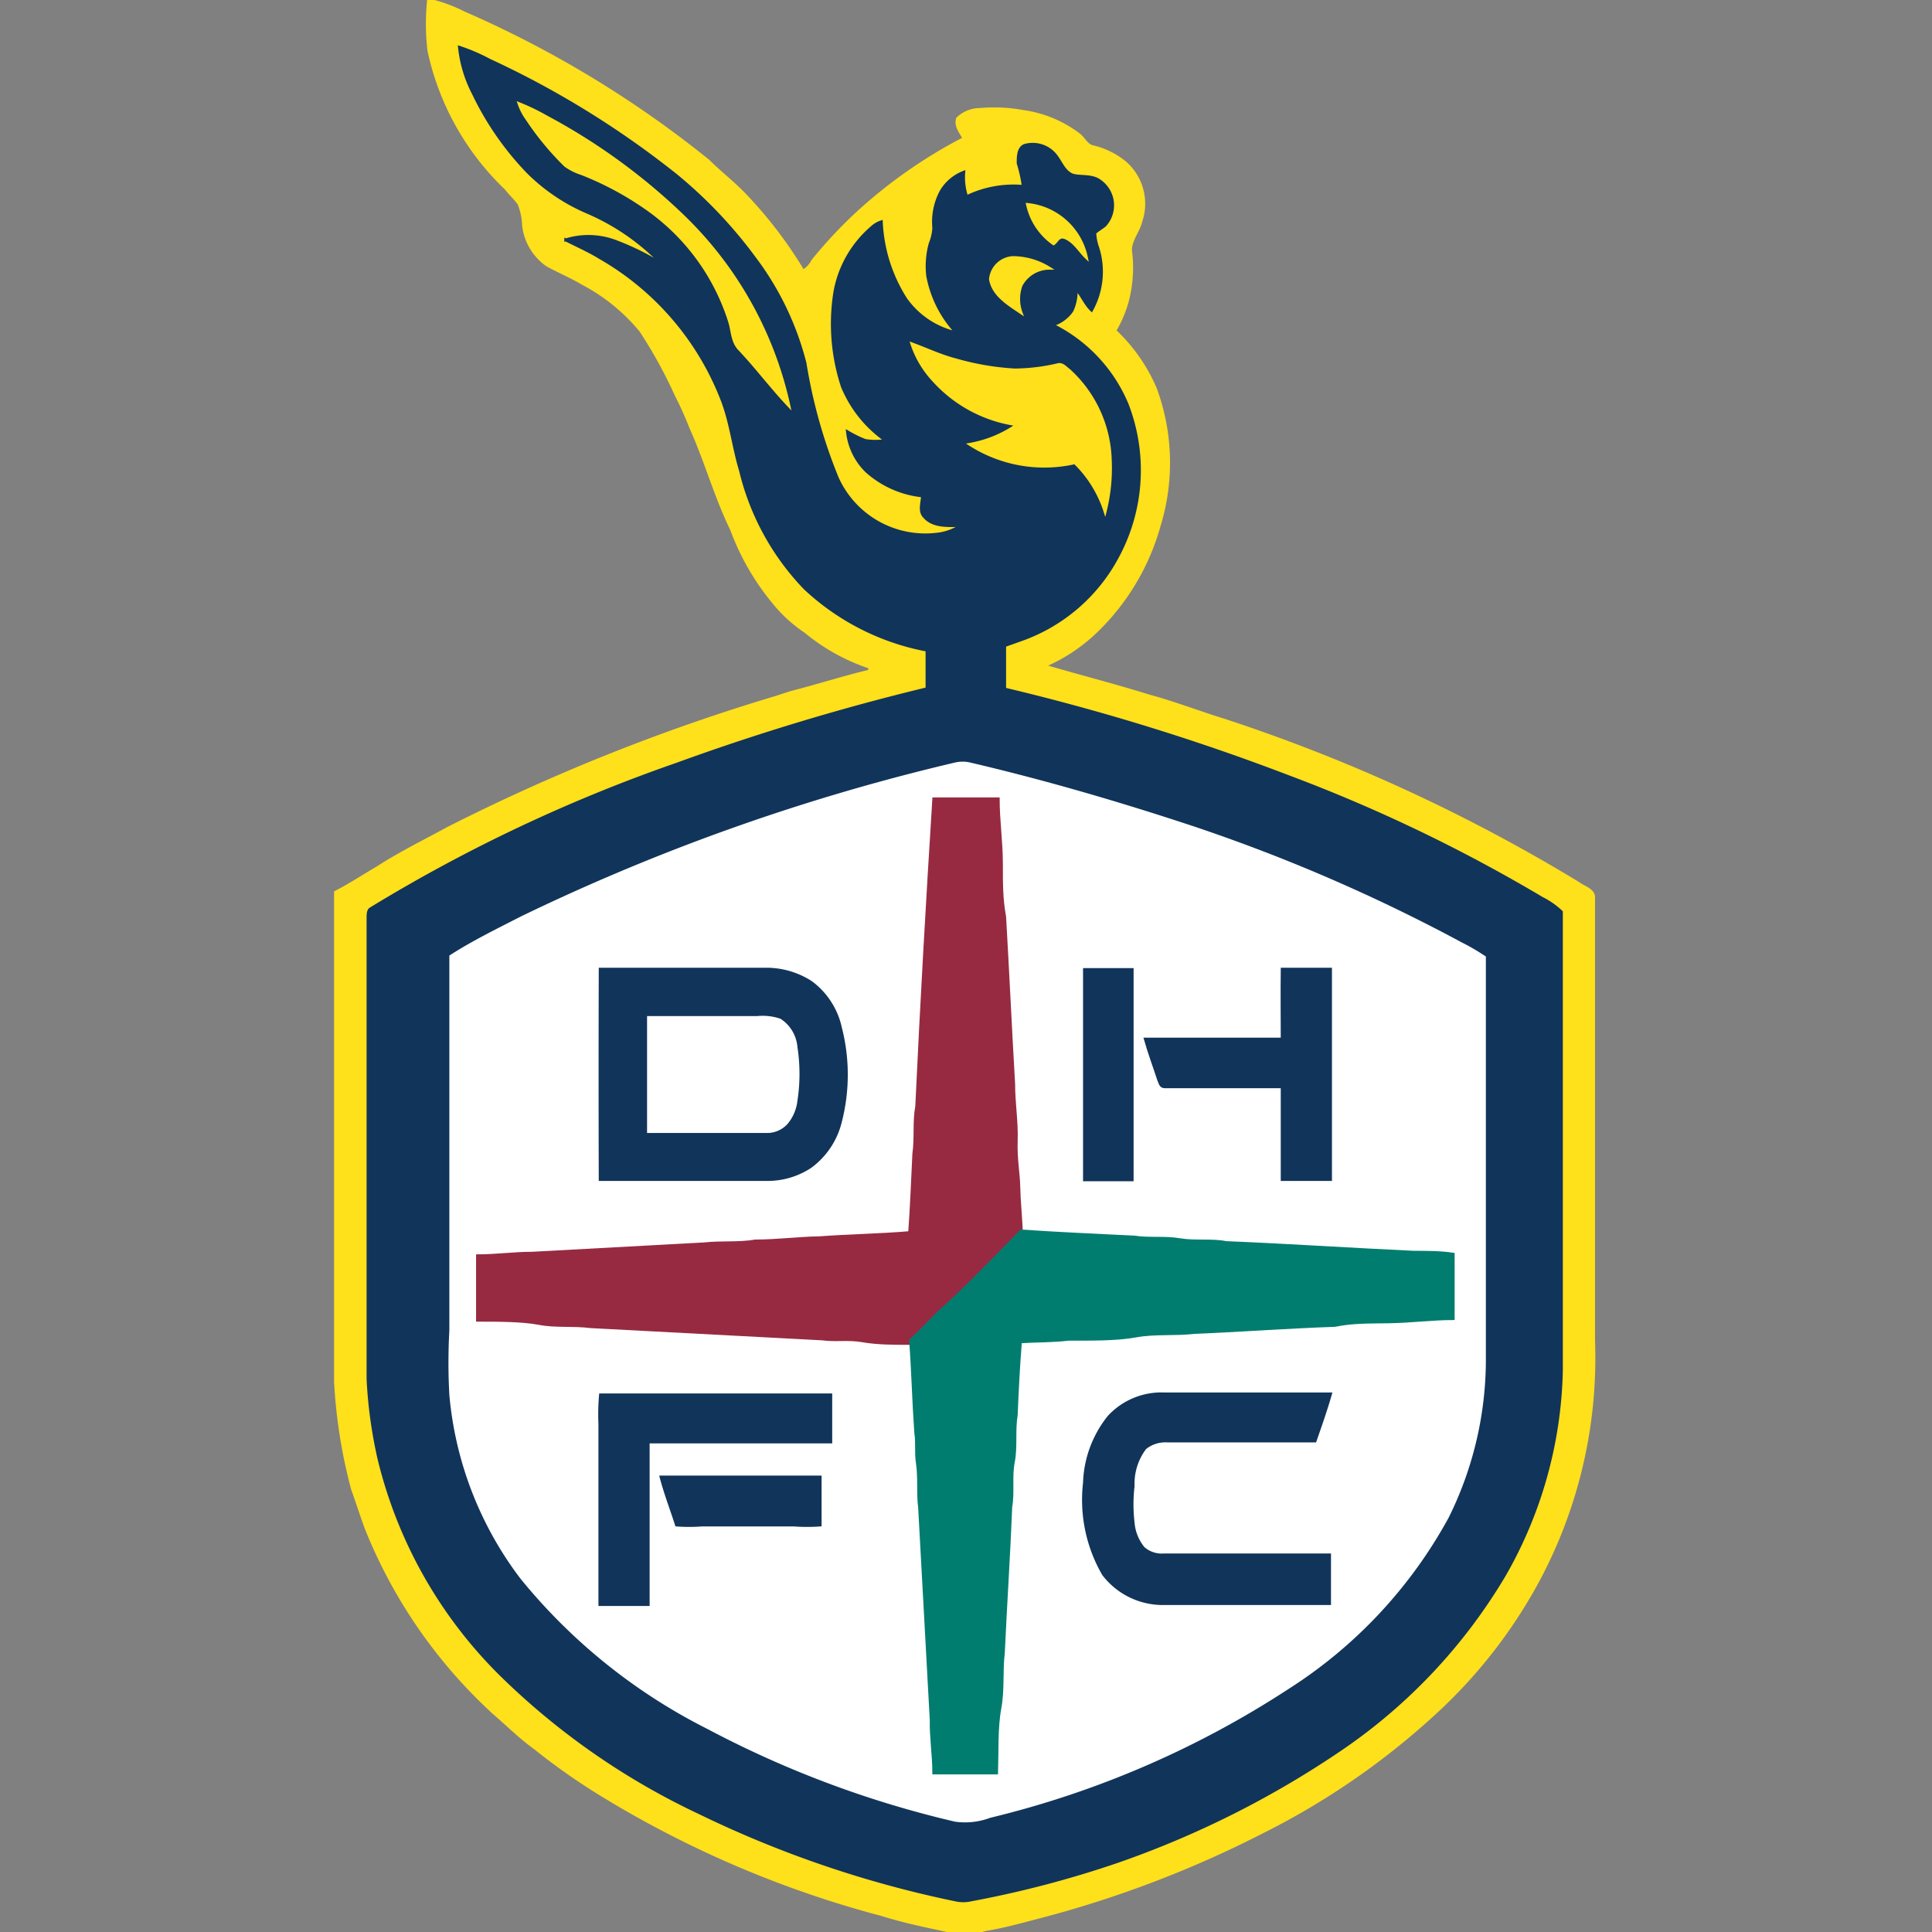
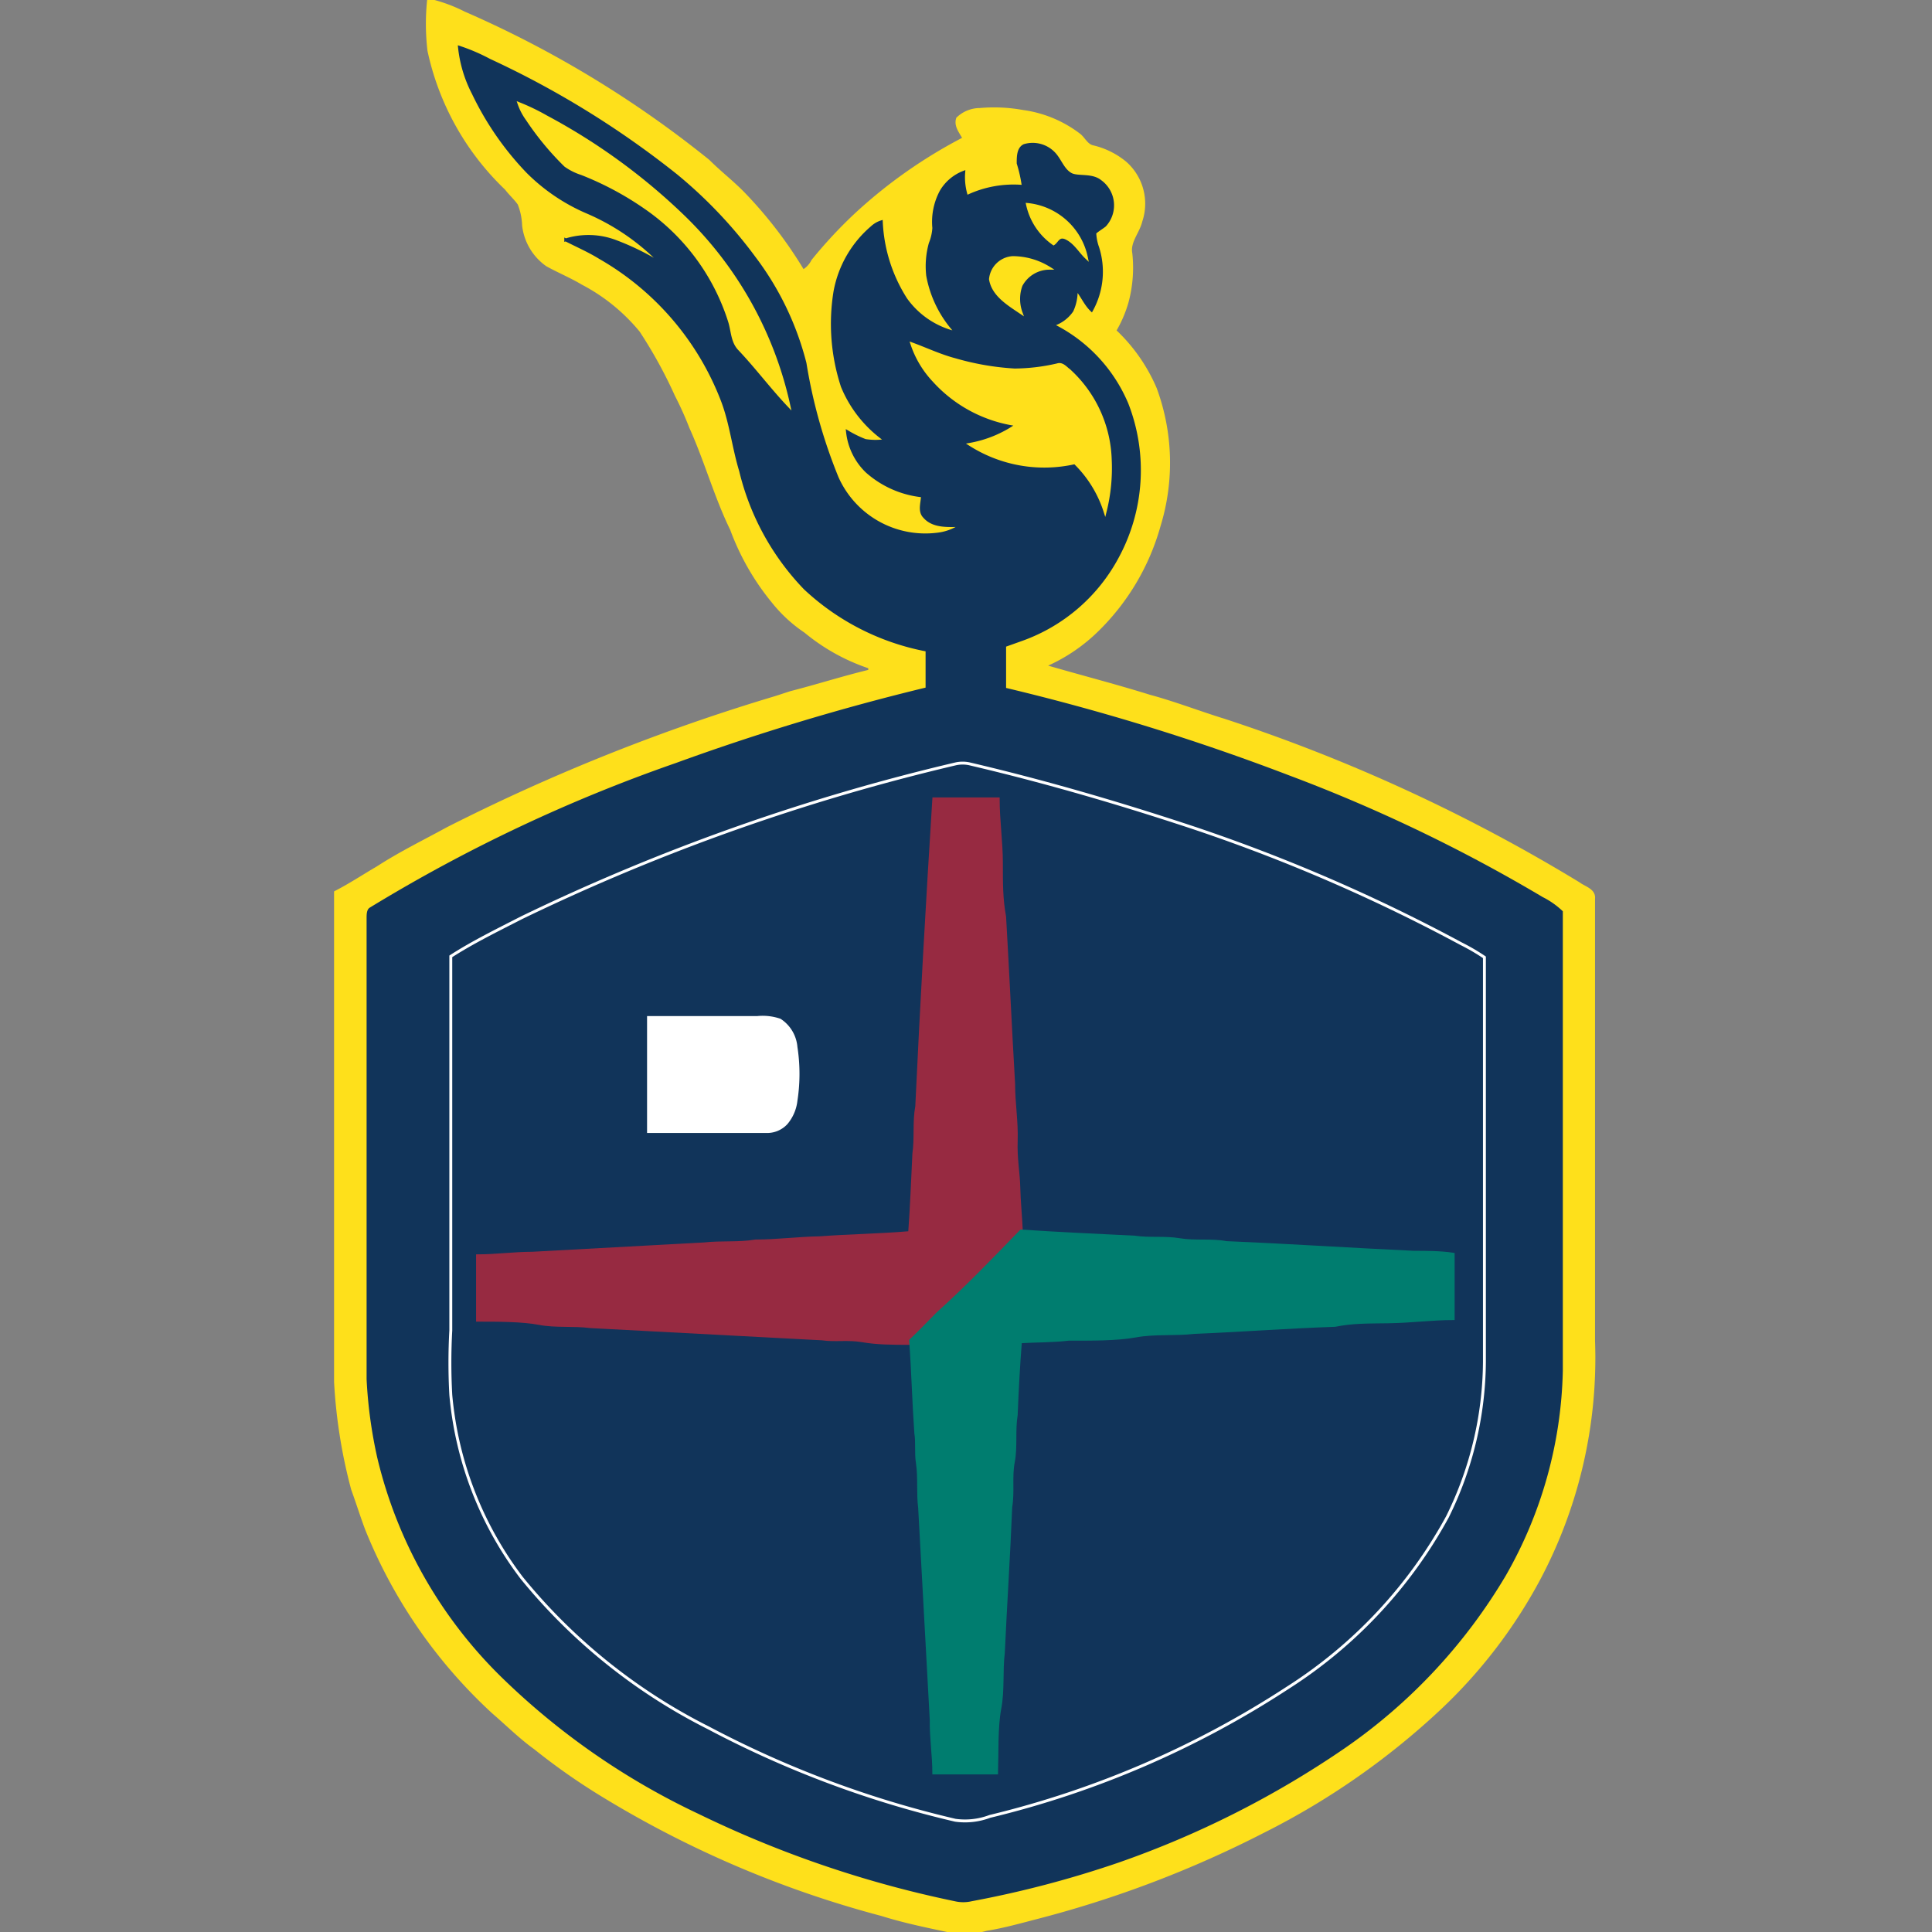
<svg xmlns="http://www.w3.org/2000/svg" width="60" height="60" viewBox="0 0 60 60">
  <rect x="0" y="0" width="60" height="60" fill="#808080" stroke="none" />
  <defs>
    <style>.cls-1{fill:#fee01b;}.cls-10,.cls-12,.cls-14,.cls-16,.cls-18,.cls-2,.cls-4,.cls-6,.cls-8{fill:none;stroke-miterlimit:10;stroke-width:0.09px;}.cls-2{stroke:#fee01b;}.cls-3{fill:#11345a;}.cls-4{stroke:#11345a;}.cls-5{fill:#fee11b;}.cls-6{stroke:#fee11b;}.cls-7{fill:#fde11a;}.cls-8{stroke:#fde11a;}.cls-9{fill:#fee11a;}.cls-10{stroke:#fee11a;}.cls-11{fill:#ffe01b;}.cls-12{stroke:#ffe01b;}.cls-13{fill:#fff;}.cls-14{stroke:#fff;}.cls-15{fill:#972a41;}.cls-16{stroke:#972a41;}.cls-17{fill:#007d6f;}.cls-18{stroke:#007d6f;}</style>
  </defs>
  <g id="Daejeon">
    <path class="cls-1" d="M13.31,0a4.83,4.83,0,0,1,1.1.4A33.17,33.17,0,0,1,22,5c.37.37.78.68,1.14,1.06a13.38,13.38,0,0,1,1.8,2.36.77.77,0,0,0,.3-.32,14.22,14.22,0,0,1,1.35-1.45,15.31,15.31,0,0,1,3.35-2.35c-.1-.19-.28-.39-.2-.62a1,1,0,0,1,.69-.28,5,5,0,0,1,1.33.06,3.71,3.71,0,0,1,1.77.74c.14.12.22.32.42.36a2.46,2.46,0,0,1,1,.5,1.69,1.69,0,0,1,.48,1.81c-.08.34-.38.64-.31,1A4.09,4.09,0,0,1,35,9.39a3.78,3.78,0,0,1-.38.88,5.34,5.34,0,0,1,1.26,1.8A6.65,6.65,0,0,1,36,16.32a7.27,7.27,0,0,1-1.9,3.23,5.35,5.35,0,0,1-1.68,1.13c1.09.32,2.19.6,3.28.94.78.21,1.55.51,2.33.75a52.82,52.82,0,0,1,11,5.07c.17.13.49.2.46.47,0,4.58,0,9.15,0,13.73a14.63,14.63,0,0,1-1.71,7.42,15.64,15.64,0,0,1-3.07,4,23.27,23.27,0,0,1-5.46,3.81,34,34,0,0,1-7,2.67c-.54.14-1.07.29-1.62.38a2.6,2.6,0,0,1-1,.08c-.75-.16-1.51-.31-2.24-.54a32.57,32.57,0,0,1-8.77-3.76,20,20,0,0,1-2-1.41c-.46-.33-.87-.74-1.3-1.11a15.66,15.66,0,0,1-3.94-5.7c-.15-.4-.28-.82-.43-1.23a16.28,16.28,0,0,1-.53-3.33c0-5.07,0-10.14,0-15.21.45-.23.87-.51,1.3-.76.71-.46,1.45-.82,2.18-1.22a61.35,61.35,0,0,1,10.19-4.07l.46-.15c.82-.21,1.63-.47,2.46-.67,0,0,0-.09,0-.12a6.19,6.19,0,0,1-2-1.11,4.42,4.42,0,0,1-1-.92,7.75,7.75,0,0,1-1.29-2.25c-.49-1-.8-2.13-1.27-3.17a10.37,10.37,0,0,0-.45-1,14.47,14.47,0,0,0-1.1-2,5.86,5.86,0,0,0-1.81-1.47c-.35-.21-.74-.37-1.1-.57A1.74,1.74,0,0,1,16.26,7a2,2,0,0,0-.14-.67c-.12-.17-.28-.31-.4-.47a8.33,8.33,0,0,1-2.4-4.29A7.13,7.13,0,0,1,13.31,0Z" />
    <path class="cls-2" d="M13.31,0a4.83,4.83,0,0,1,1.1.4A33.17,33.17,0,0,1,22,5c.37.37.78.68,1.14,1.06a13.38,13.38,0,0,1,1.8,2.36.77.77,0,0,0,.3-.32,14.22,14.22,0,0,1,1.35-1.45,15.31,15.31,0,0,1,3.35-2.35c-.1-.19-.28-.39-.2-.62a1,1,0,0,1,.69-.28,5,5,0,0,1,1.33.06,3.71,3.71,0,0,1,1.77.74c.14.12.22.32.42.36a2.46,2.46,0,0,1,1,.5,1.69,1.69,0,0,1,.48,1.81c-.08.34-.38.64-.31,1A4.09,4.09,0,0,1,35,9.39a3.78,3.78,0,0,1-.38.88,5.34,5.34,0,0,1,1.26,1.8A6.65,6.65,0,0,1,36,16.32a7.27,7.27,0,0,1-1.9,3.23,5.35,5.35,0,0,1-1.68,1.13c1.09.32,2.19.6,3.28.94.78.21,1.55.51,2.33.75a52.82,52.82,0,0,1,11,5.07c.17.13.49.2.46.47,0,4.58,0,9.15,0,13.73a14.63,14.63,0,0,1-1.71,7.42,15.64,15.64,0,0,1-3.07,4,23.27,23.27,0,0,1-5.46,3.81,34,34,0,0,1-7,2.67c-.54.14-1.07.29-1.62.38a2.6,2.6,0,0,1-1,.08c-.75-.16-1.51-.31-2.24-.54a32.57,32.57,0,0,1-8.77-3.76,20,20,0,0,1-2-1.41c-.46-.33-.87-.74-1.3-1.11a15.66,15.66,0,0,1-3.94-5.7c-.15-.4-.28-.82-.43-1.23a16.28,16.28,0,0,1-.53-3.33c0-5.07,0-10.14,0-15.21.45-.23.87-.51,1.3-.76.71-.46,1.45-.82,2.18-1.22a61.35,61.35,0,0,1,10.19-4.07l.46-.15c.82-.21,1.63-.47,2.46-.67,0,0,0-.09,0-.12a6.19,6.19,0,0,1-2-1.11,4.42,4.42,0,0,1-1-.92,7.75,7.75,0,0,1-1.29-2.25c-.49-1-.8-2.13-1.27-3.17a10.37,10.37,0,0,0-.45-1,14.47,14.47,0,0,0-1.1-2,5.86,5.86,0,0,0-1.81-1.47c-.35-.21-.74-.37-1.1-.57A1.74,1.74,0,0,1,16.26,7a2,2,0,0,0-.14-.67c-.12-.17-.28-.31-.4-.47a8.33,8.33,0,0,1-2.4-4.29A7.13,7.13,0,0,1,13.31,0Z" />
    <path class="cls-3" d="M14.27,1.47a5.92,5.92,0,0,1,.93.4A28.45,28.45,0,0,1,21,5.45,14.25,14.25,0,0,1,23.42,8,9.16,9.16,0,0,1,25,11.28a16.22,16.22,0,0,0,1,3.56,3,3,0,0,0,3.1,1.75,1.62,1.62,0,0,0,.74-.27c-.38,0-.85.05-1.13-.27-.17-.17-.07-.43-.06-.65a3.07,3.07,0,0,1-1.73-.76,2,2,0,0,1-.6-1.23,3.51,3.51,0,0,0,.55.27,2,2,0,0,0,.64,0A3.81,3.81,0,0,1,26.16,12a6.24,6.24,0,0,1-.23-2.94,3.43,3.43,0,0,1,1.15-2,.77.77,0,0,1,.29-.17,4.86,4.86,0,0,0,.76,2.4,2.65,2.65,0,0,0,1.58,1.05,3.52,3.52,0,0,1-.9-1.78,2.63,2.63,0,0,1,.08-1A1.51,1.51,0,0,0,29,7.08a2,2,0,0,1,.23-1.14,1.39,1.39,0,0,1,.7-.59,1.94,1.94,0,0,0,.09.76,3.34,3.34,0,0,1,1.76-.32,4.41,4.41,0,0,0-.16-.72c0-.2,0-.46.19-.55a.91.91,0,0,1,1,.34c.14.19.23.43.44.55s.65,0,.92.22A.92.92,0,0,1,34.31,7c-.1.08-.21.14-.31.23a1.5,1.5,0,0,0,.09.46,2.47,2.47,0,0,1-.19,1.94c-.2-.19-.3-.46-.48-.66a1.43,1.43,0,0,1-.13.68,1.13,1.13,0,0,1-.61.44A4.82,4.82,0,0,1,35,12.55a5.66,5.66,0,0,1-.31,4.77,5.44,5.44,0,0,1-2.93,2.53l-.56.2c0,.45,0,.89,0,1.35a70,70,0,0,1,8.84,2.73,49.22,49.22,0,0,1,7.85,3.77,2.49,2.49,0,0,1,.6.42c0,4.75,0,9.5,0,14.25a13.3,13.3,0,0,1-1.76,6.33,17.05,17.05,0,0,1-5,5.36,29.61,29.61,0,0,1-7,3.54A32.29,32.29,0,0,1,30.17,59a1.11,1.11,0,0,1-.51,0,33.78,33.78,0,0,1-7.95-2.71A22.39,22.39,0,0,1,15.55,52a14.06,14.06,0,0,1-3.79-6.74,14.34,14.34,0,0,1-.33-2.43V28.51c0-.09,0-.23.07-.28A49.28,49.28,0,0,1,21,23.74a72.74,72.74,0,0,1,7.79-2.35v-1.2A7.59,7.59,0,0,1,25,18.27,7.92,7.92,0,0,1,23,14.62c-.22-.72-.3-1.49-.57-2.19A8.71,8.71,0,0,0,18.63,8c-.34-.21-.71-.37-1.06-.55a2.38,2.38,0,0,1,1.58.06,8.07,8.07,0,0,1,1.44.72,7.06,7.06,0,0,0-2.35-1.64,5.89,5.89,0,0,1-1.86-1.26A9.29,9.29,0,0,1,14.7,2.9,4,4,0,0,1,14.27,1.47Z" />
    <path class="cls-4" d="M14.27,1.47a5.92,5.92,0,0,1,.93.4A28.45,28.45,0,0,1,21,5.45,14.25,14.25,0,0,1,23.42,8,9.16,9.16,0,0,1,25,11.28a16.22,16.22,0,0,0,1,3.56,3,3,0,0,0,3.1,1.75,1.62,1.62,0,0,0,.74-.27c-.38,0-.85.05-1.13-.27-.17-.17-.07-.43-.06-.65a3.07,3.07,0,0,1-1.73-.76,2,2,0,0,1-.6-1.23,3.51,3.51,0,0,0,.55.27,2,2,0,0,0,.64,0A3.81,3.81,0,0,1,26.16,12a6.24,6.24,0,0,1-.23-2.94,3.43,3.43,0,0,1,1.15-2,.77.77,0,0,1,.29-.17,4.86,4.86,0,0,0,.76,2.4,2.65,2.65,0,0,0,1.58,1.05,3.52,3.52,0,0,1-.9-1.78,2.63,2.63,0,0,1,.08-1A1.51,1.51,0,0,0,29,7.08a2,2,0,0,1,.23-1.14,1.39,1.39,0,0,1,.7-.59,1.94,1.94,0,0,0,.09.76,3.34,3.34,0,0,1,1.76-.32,4.41,4.41,0,0,0-.16-.72c0-.2,0-.46.19-.55a.91.91,0,0,1,1,.34c.14.19.23.43.44.55s.65,0,.92.22A.92.92,0,0,1,34.31,7c-.1.08-.21.14-.31.23a1.5,1.5,0,0,0,.09.46,2.47,2.47,0,0,1-.19,1.94c-.2-.19-.3-.46-.48-.66a1.43,1.43,0,0,1-.13.68,1.13,1.13,0,0,1-.61.44A4.82,4.82,0,0,1,35,12.55a5.66,5.66,0,0,1-.31,4.77,5.44,5.44,0,0,1-2.93,2.53l-.56.2c0,.45,0,.89,0,1.35a70,70,0,0,1,8.84,2.73,49.22,49.22,0,0,1,7.85,3.77,2.49,2.49,0,0,1,.6.42c0,4.75,0,9.5,0,14.25a13.3,13.3,0,0,1-1.76,6.33,17.05,17.05,0,0,1-5,5.36,29.61,29.61,0,0,1-7,3.54A32.29,32.29,0,0,1,30.17,59a1.11,1.11,0,0,1-.51,0,33.78,33.78,0,0,1-7.95-2.71A22.39,22.39,0,0,1,15.55,52a14.06,14.06,0,0,1-3.79-6.74,14.34,14.34,0,0,1-.33-2.43V28.51c0-.09,0-.23.07-.28A49.28,49.28,0,0,1,21,23.74a72.74,72.74,0,0,1,7.79-2.35v-1.2A7.59,7.59,0,0,1,25,18.27,7.92,7.92,0,0,1,23,14.62c-.22-.72-.3-1.49-.57-2.19A8.71,8.71,0,0,0,18.63,8c-.34-.21-.71-.37-1.06-.55a2.38,2.38,0,0,1,1.58.06,8.07,8.07,0,0,1,1.44.72,7.06,7.06,0,0,0-2.35-1.64,5.89,5.89,0,0,1-1.86-1.26A9.29,9.29,0,0,1,14.7,2.9,4,4,0,0,1,14.27,1.47Z" />
    <path class="cls-5" d="M16.12,3.22a6.65,6.65,0,0,1,.85.41,19,19,0,0,1,4.28,3.12A11.63,11.63,0,0,1,24.5,12.6c-.54-.57-1-1.19-1.54-1.76-.22-.23-.21-.56-.3-.85a6.76,6.76,0,0,0-2.6-3.53,9.62,9.62,0,0,0-2-1.07,1.8,1.8,0,0,1-.5-.25A8.85,8.85,0,0,1,16.37,3.7,1.82,1.82,0,0,1,16.12,3.22Z" />
    <path class="cls-6" d="M16.12,3.22a6.65,6.65,0,0,1,.85.41,19,19,0,0,1,4.28,3.12A11.63,11.63,0,0,1,24.5,12.6c-.54-.57-1-1.19-1.54-1.76-.22-.23-.21-.56-.3-.85a6.76,6.76,0,0,0-2.6-3.53,9.62,9.62,0,0,0-2-1.07,1.8,1.8,0,0,1-.5-.25A8.85,8.85,0,0,1,16.37,3.7,1.82,1.82,0,0,1,16.12,3.22Z" />
    <path class="cls-7" d="M31.91,6.35A2.08,2.08,0,0,1,33.74,8c-.2-.19-.34-.45-.6-.59s-.3.08-.42.16A2,2,0,0,1,31.91,6.35Z" />
    <path class="cls-8" d="M31.91,6.35A2.08,2.08,0,0,1,33.74,8c-.2-.19-.34-.45-.6-.59s-.3.08-.42.16A2,2,0,0,1,31.91,6.35Z" />
    <path class="cls-9" d="M30.76,8.67A.74.74,0,0,1,31.45,8a2.16,2.16,0,0,1,1.14.33,1,1,0,0,0-.88.53,1.24,1.24,0,0,0,0,.85C31.31,9.44,30.84,9.16,30.76,8.67Z" />
    <path class="cls-10" d="M30.76,8.67A.74.74,0,0,1,31.45,8a2.16,2.16,0,0,1,1.14.33,1,1,0,0,0-.88.53,1.24,1.24,0,0,0,0,.85C31.31,9.44,30.84,9.16,30.76,8.67Z" />
    <path class="cls-11" d="M28.32,10.68c.44.16.88.37,1.34.49a8.34,8.34,0,0,0,1.85.32,6,6,0,0,0,1.33-.16c.15-.05.26.1.36.17a3.91,3.91,0,0,1,1.28,2.77,5.54,5.54,0,0,1-.16,1.62,3.68,3.68,0,0,0-.94-1.52,4.29,4.29,0,0,1-3.26-.57,3.68,3.68,0,0,0,1.47-.61A4.28,4.28,0,0,1,29,11.82,3.08,3.08,0,0,1,28.32,10.68Z" />
    <path class="cls-12" d="M28.32,10.68c.44.16.88.37,1.34.49a8.34,8.34,0,0,0,1.85.32,6,6,0,0,0,1.33-.16c.15-.05.26.1.36.17a3.91,3.91,0,0,1,1.28,2.77,5.54,5.54,0,0,1-.16,1.62,3.68,3.68,0,0,0-.94-1.52,4.29,4.29,0,0,1-3.26-.57,3.68,3.68,0,0,0,1.47-.61A4.28,4.28,0,0,1,29,11.82,3.08,3.08,0,0,1,28.32,10.68Z" />
-     <path class="cls-13" d="M29.69,23.72a1,1,0,0,1,.41,0c2.35.55,4.68,1.23,7,2a53.25,53.25,0,0,1,8.28,3.59,6.44,6.44,0,0,1,.72.42V42.3a11,11,0,0,1-1.15,4.81A14.55,14.55,0,0,1,40,52.41a29.6,29.6,0,0,1-9.26,4,2.18,2.18,0,0,1-1.07.12A31.81,31.81,0,0,1,22,53.66,17.75,17.75,0,0,1,16.2,49,11,11,0,0,1,14,43.32a18.07,18.07,0,0,1,0-2V29.7c.7-.45,1.46-.82,2.2-1.2A65.09,65.09,0,0,1,29.69,23.72Z" />
    <path class="cls-14" d="M29.69,23.72a1,1,0,0,1,.41,0c2.35.55,4.68,1.23,7,2a53.25,53.25,0,0,1,8.28,3.59,6.44,6.44,0,0,1,.72.42V42.3a11,11,0,0,1-1.15,4.81A14.55,14.55,0,0,1,40,52.41a29.6,29.6,0,0,1-9.26,4,2.18,2.18,0,0,1-1.07.12A31.81,31.81,0,0,1,22,53.66,17.75,17.75,0,0,1,16.2,49,11,11,0,0,1,14,43.32a18.07,18.07,0,0,1,0-2V29.7c.7-.45,1.46-.82,2.2-1.2A65.09,65.09,0,0,1,29.69,23.72Z" />
    <path class="cls-15" d="M29,24.81c.67,0,1.35,0,2,0,0,.67.1,1.33.1,2s0,1.11.1,1.66c.1,1.73.18,3.47.28,5.19,0,.6.1,1.18.08,1.76s.07,1,.08,1.44.06.93.08,1.39c-.86.89-1.76,1.75-2.63,2.63-.28.28-.55.57-.84.84-.49,0-1,0-1.46-.08s-.84,0-1.26-.06l-7.19-.38c-.54-.07-1.08,0-1.6-.1S15.46,41,14.83,41c0-.68,0-1.36,0-2,.58,0,1.14-.08,1.7-.08l5.34-.29c.53-.06,1.07,0,1.59-.09.67,0,1.34-.09,2-.1.93-.07,1.86-.08,2.79-.16.06-.82.09-1.63.13-2.45.07-.49,0-1,.09-1.47C28.62,31.14,28.8,28,29,24.81Z" />
    <path class="cls-16" d="M29,24.81c.67,0,1.35,0,2,0,0,.67.1,1.33.1,2s0,1.11.1,1.66c.1,1.73.18,3.47.28,5.19,0,.6.1,1.18.08,1.76s.07,1,.08,1.44.06.93.08,1.39c-.86.89-1.76,1.75-2.63,2.63-.28.28-.55.57-.84.84-.49,0-1,0-1.46-.08s-.84,0-1.26-.06l-7.19-.38c-.54-.07-1.08,0-1.6-.1S15.46,41,14.83,41c0-.68,0-1.36,0-2,.58,0,1.14-.08,1.7-.08l5.34-.29c.53-.06,1.07,0,1.59-.09.67,0,1.34-.09,2-.1.93-.07,1.86-.08,2.79-.16.06-.82.09-1.63.13-2.45.07-.49,0-1,.09-1.47C28.62,31.14,28.8,28,29,24.81Z" />
    <path class="cls-3" d="M18.64,30.1h5.08a2.56,2.56,0,0,1,1.47.41,2.39,2.39,0,0,1,.91,1.41,5.85,5.85,0,0,1,0,2.91,2.45,2.45,0,0,1-.93,1.4,2.42,2.42,0,0,1-1.38.4H18.64Q18.63,33.36,18.64,30.1Z" />
    <path class="cls-4" d="M18.64,30.1h5.08a2.56,2.56,0,0,1,1.47.41,2.39,2.39,0,0,1,.91,1.41,5.85,5.85,0,0,1,0,2.91,2.45,2.45,0,0,1-.93,1.4,2.42,2.42,0,0,1-1.38.4H18.64Q18.63,33.36,18.64,30.1Z" />
    <path class="cls-3" d="M33.68,30.11c.49,0,1,0,1.48,0,0,2.17,0,4.35,0,6.53H33.68Z" />
    <path class="cls-4" d="M33.68,30.11c.49,0,1,0,1.48,0,0,2.17,0,4.35,0,6.53H33.68Z" />
    <path class="cls-3" d="M39.82,30.1c.5,0,1,0,1.5,0,0,2.17,0,4.35,0,6.53h-1.5c0-1,0-1.92,0-2.88H36.17c-.13,0-.14-.12-.18-.2-.14-.43-.3-.85-.42-1.28,1.42,0,2.84,0,4.25,0C39.82,31.53,39.81,30.81,39.82,30.1Z" />
    <path class="cls-4" d="M39.82,30.1c.5,0,1,0,1.5,0,0,2.17,0,4.35,0,6.53h-1.5c0-1,0-1.92,0-2.88H36.17c-.13,0-.14-.12-.18-.2-.14-.43-.3-.85-.42-1.28,1.42,0,2.84,0,4.25,0C39.82,31.53,39.81,30.81,39.82,30.1Z" />
-     <path class="cls-13" d="M20.14,31.6c1.13,0,2.26,0,3.38,0a1.65,1.65,0,0,1,.7.08,1.11,1.11,0,0,1,.5.84,5.44,5.44,0,0,1,0,1.66,1.31,1.31,0,0,1-.3.7.81.81,0,0,1-.64.26H20.14Z" />
+     <path class="cls-13" d="M20.14,31.6c1.13,0,2.26,0,3.38,0a1.65,1.65,0,0,1,.7.08,1.11,1.11,0,0,1,.5.84,5.44,5.44,0,0,1,0,1.66,1.31,1.31,0,0,1-.3.7.81.81,0,0,1-.64.26H20.14" />
    <path class="cls-14" d="M20.14,31.6c1.13,0,2.26,0,3.38,0a1.65,1.65,0,0,1,.7.08,1.11,1.11,0,0,1,.5.84,5.44,5.44,0,0,1,0,1.66,1.31,1.31,0,0,1-.3.7.81.81,0,0,1-.64.26H20.14Z" />
    <path class="cls-17" d="M31.71,38.23c1.17.08,2.35.13,3.53.19.46.07.93,0,1.4.08s1,0,1.44.09c1.94.08,3.88.21,5.83.3.4,0,.82,0,1.22.06,0,.68,0,1.35,0,2-.65,0-1.31.09-2,.1s-1.12,0-1.67.11c-1.46.05-2.91.16-4.37.22-.61.07-1.22,0-1.82.11s-1.39.1-2.08.1c-.5.06-1,.05-1.5.08-.06.76-.1,1.51-.13,2.27-.08.48,0,1-.09,1.46s0,.94-.08,1.4c-.06,1.51-.16,3-.23,4.53-.07.57,0,1.15-.11,1.73s-.08,1.36-.1,2H29c0-.55-.09-1.09-.08-1.64l-.36-6.59c-.06-.46,0-.93-.07-1.4-.05-.31,0-.63-.05-.93-.07-1-.09-1.92-.16-2.87.29-.27.56-.56.84-.84C30,40,30.85,39.12,31.71,38.23Z" />
    <path class="cls-18" d="M31.71,38.23c1.17.08,2.35.13,3.53.19.46.07.93,0,1.4.08s1,0,1.44.09c1.94.08,3.88.21,5.83.3.4,0,.82,0,1.22.06,0,.68,0,1.35,0,2-.65,0-1.31.09-2,.1s-1.12,0-1.67.11c-1.46.05-2.91.16-4.37.22-.61.07-1.22,0-1.82.11s-1.39.1-2.08.1c-.5.06-1,.05-1.5.08-.06.76-.1,1.51-.13,2.27-.08.48,0,1-.09,1.46s0,.94-.08,1.4c-.06,1.51-.16,3-.23,4.53-.07.57,0,1.15-.11,1.73s-.08,1.36-.1,2H29c0-.55-.09-1.09-.08-1.64l-.36-6.59c-.06-.46,0-.93-.07-1.4-.05-.31,0-.63-.05-.93-.07-1-.09-1.92-.16-2.87.29-.27.56-.56.84-.84C30,40,30.85,39.12,31.71,38.23Z" />
    <path class="cls-3" d="M18.65,43.32c2.38,0,4.76,0,7.15,0,0,.48,0,1,0,1.46-1.9,0-3.78,0-5.67,0,0,1.68,0,3.36,0,5.05H18.63V44.23A6.91,6.91,0,0,1,18.65,43.32Z" />
    <path class="cls-4" d="M18.65,43.32c2.38,0,4.76,0,7.15,0,0,.48,0,1,0,1.46-1.9,0-3.78,0-5.67,0,0,1.68,0,3.36,0,5.05H18.63V44.23A6.91,6.91,0,0,1,18.65,43.32Z" />
    <path class="cls-3" d="M34.44,44a2.22,2.22,0,0,1,1.73-.71h5.15c-.14.49-.32,1-.48,1.46-1.54,0-3.07,0-4.6,0a1,1,0,0,0-.68.22,1.83,1.83,0,0,0-.37,1.18,4.84,4.84,0,0,0,0,1.14,1.42,1.42,0,0,0,.32.79.86.86,0,0,0,.63.21h5.15c0,.51,0,1,0,1.51H36.17a2.32,2.32,0,0,1-1.9-.91,4.61,4.61,0,0,1-.59-2.84A3.44,3.44,0,0,1,34.44,44Z" />
    <path class="cls-4" d="M34.44,44a2.22,2.22,0,0,1,1.73-.71h5.15c-.14.49-.32,1-.48,1.46-1.54,0-3.07,0-4.6,0a1,1,0,0,0-.68.22,1.83,1.83,0,0,0-.37,1.18,4.84,4.84,0,0,0,0,1.14,1.42,1.42,0,0,0,.32.79.86.86,0,0,0,.63.21h5.15c0,.51,0,1,0,1.51H36.17a2.32,2.32,0,0,1-1.9-.91,4.61,4.61,0,0,1-.59-2.84A3.44,3.44,0,0,1,34.44,44Z" />
    <path class="cls-3" d="M20.53,45.87h4.94c0,.5,0,1,0,1.49a5.48,5.48,0,0,1-.81,0H21.79a5.08,5.08,0,0,1-.78,0C20.85,46.86,20.66,46.37,20.53,45.87Z" />
    <path class="cls-4" d="M20.53,45.87h4.94c0,.5,0,1,0,1.49a5.48,5.48,0,0,1-.81,0H21.79a5.08,5.08,0,0,1-.78,0C20.85,46.86,20.66,46.37,20.53,45.87Z" />
  </g>
</svg>